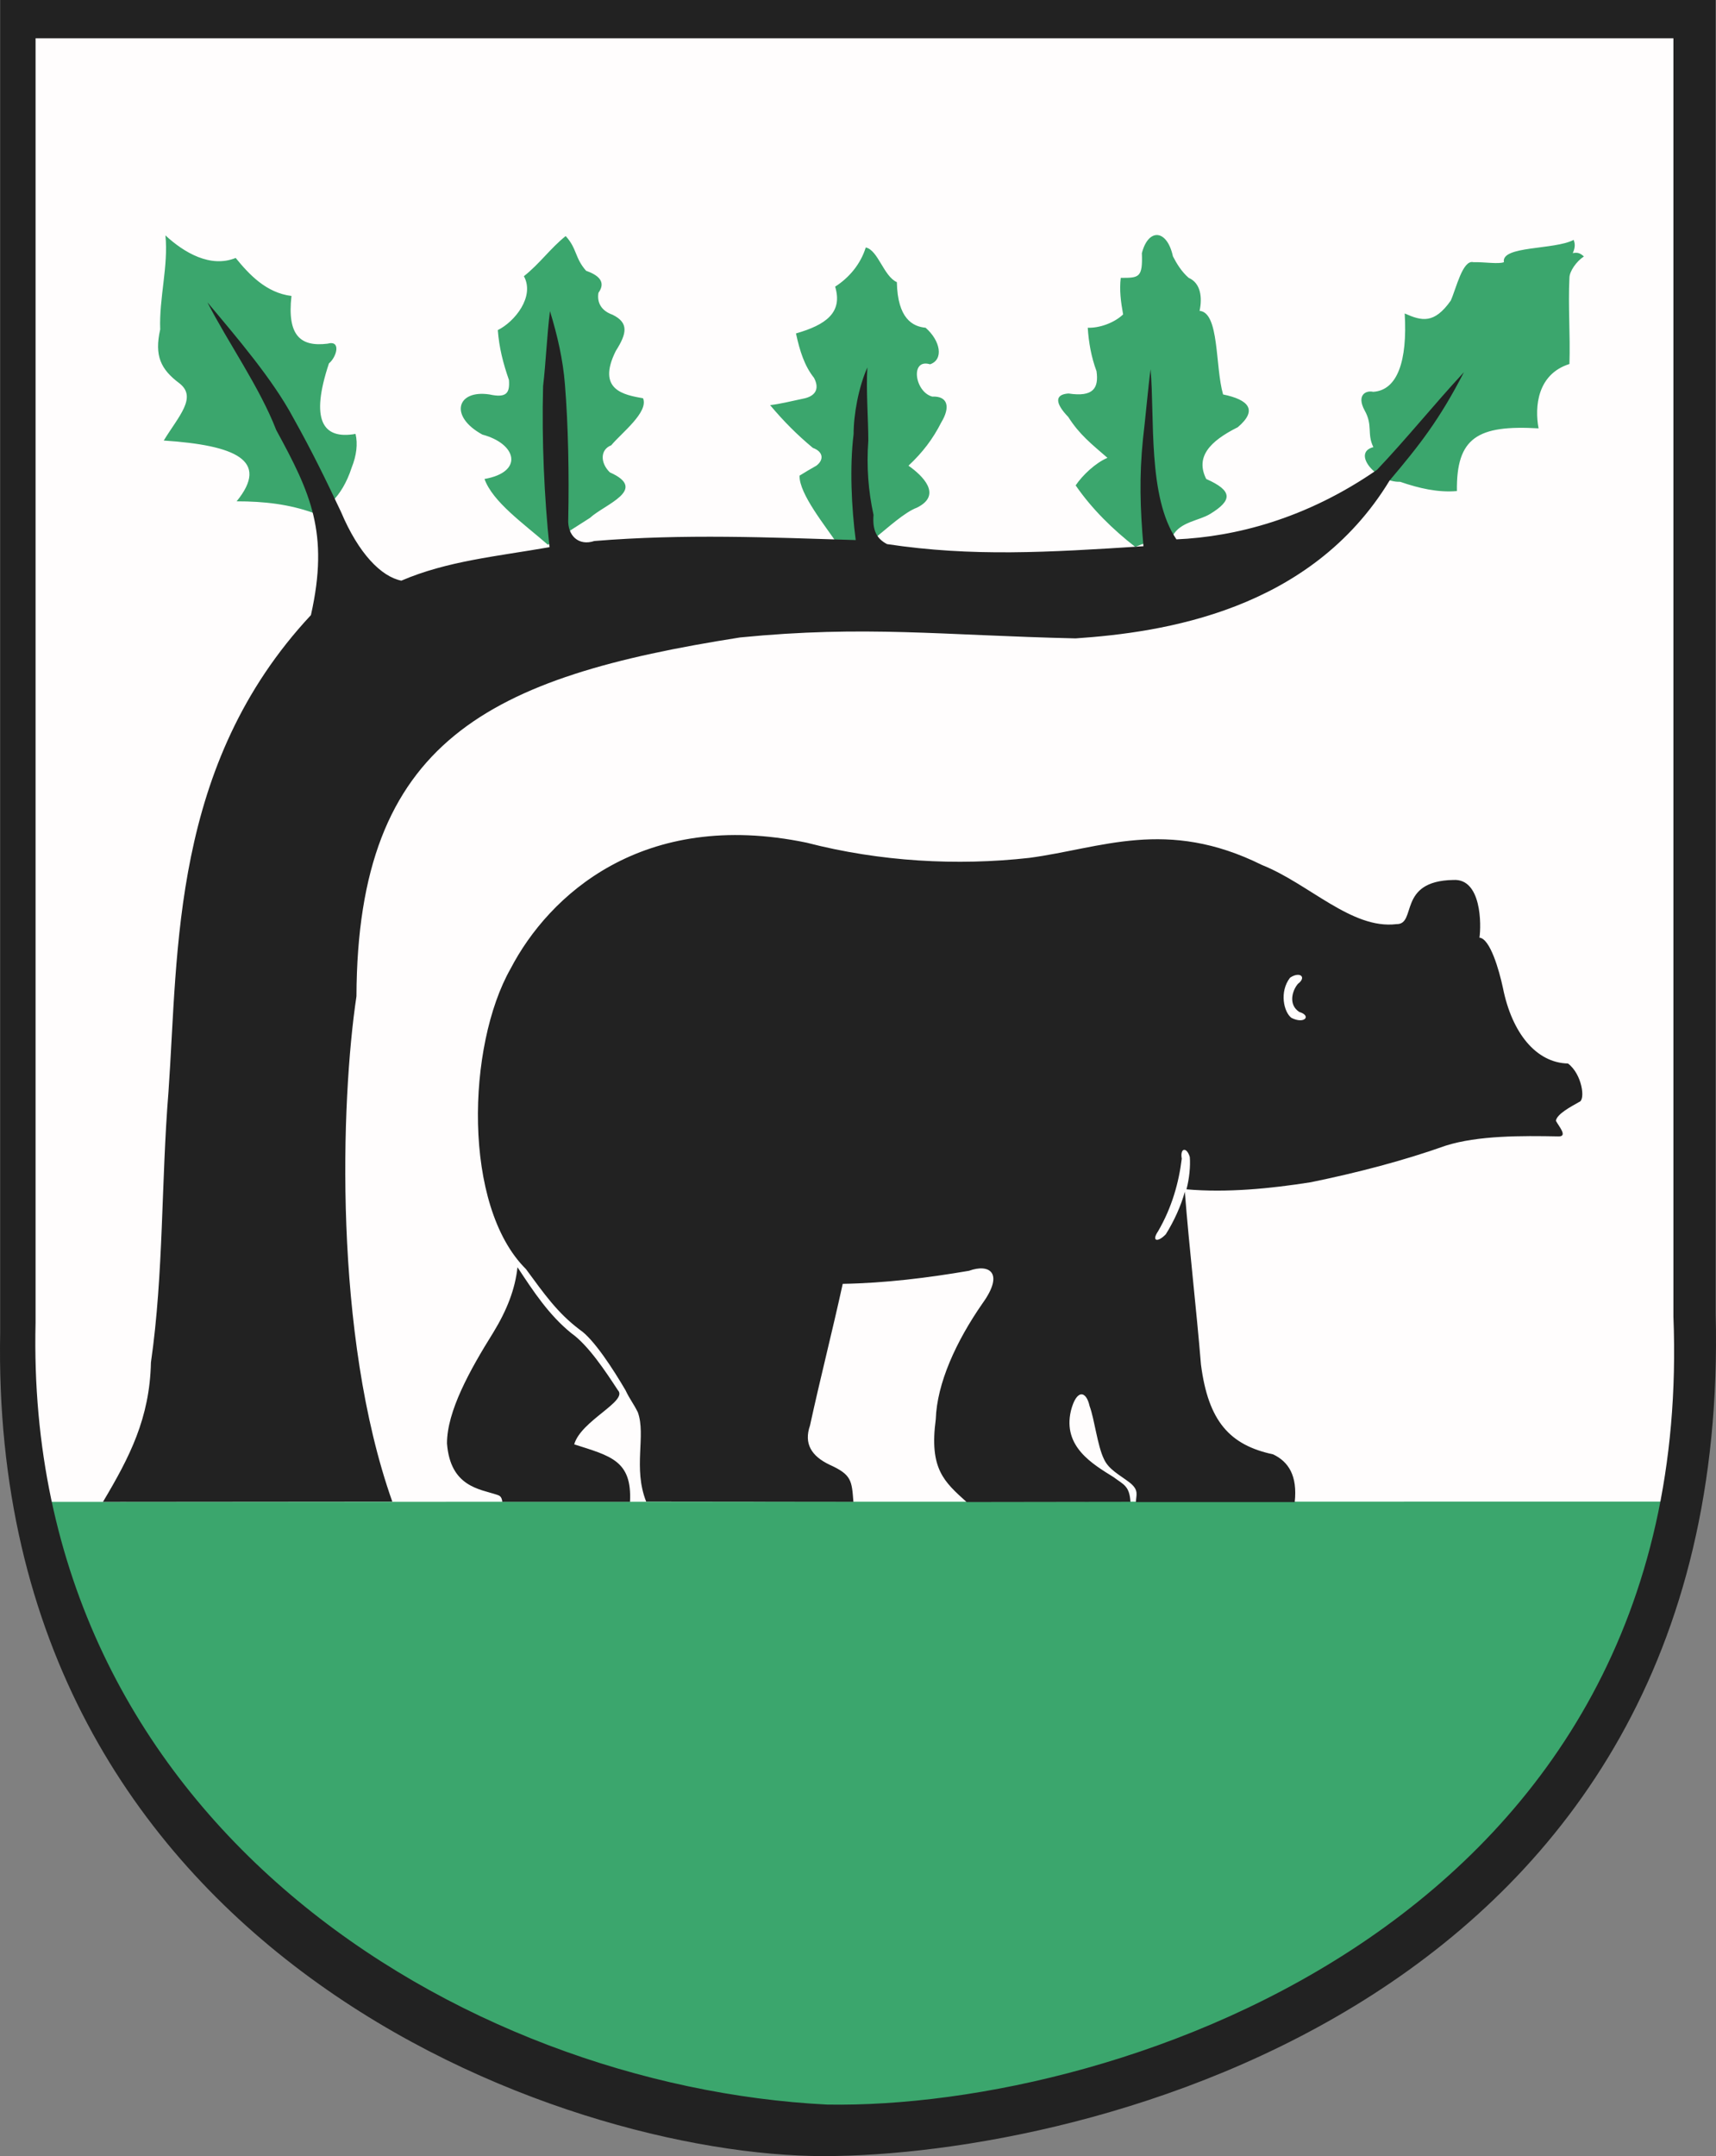
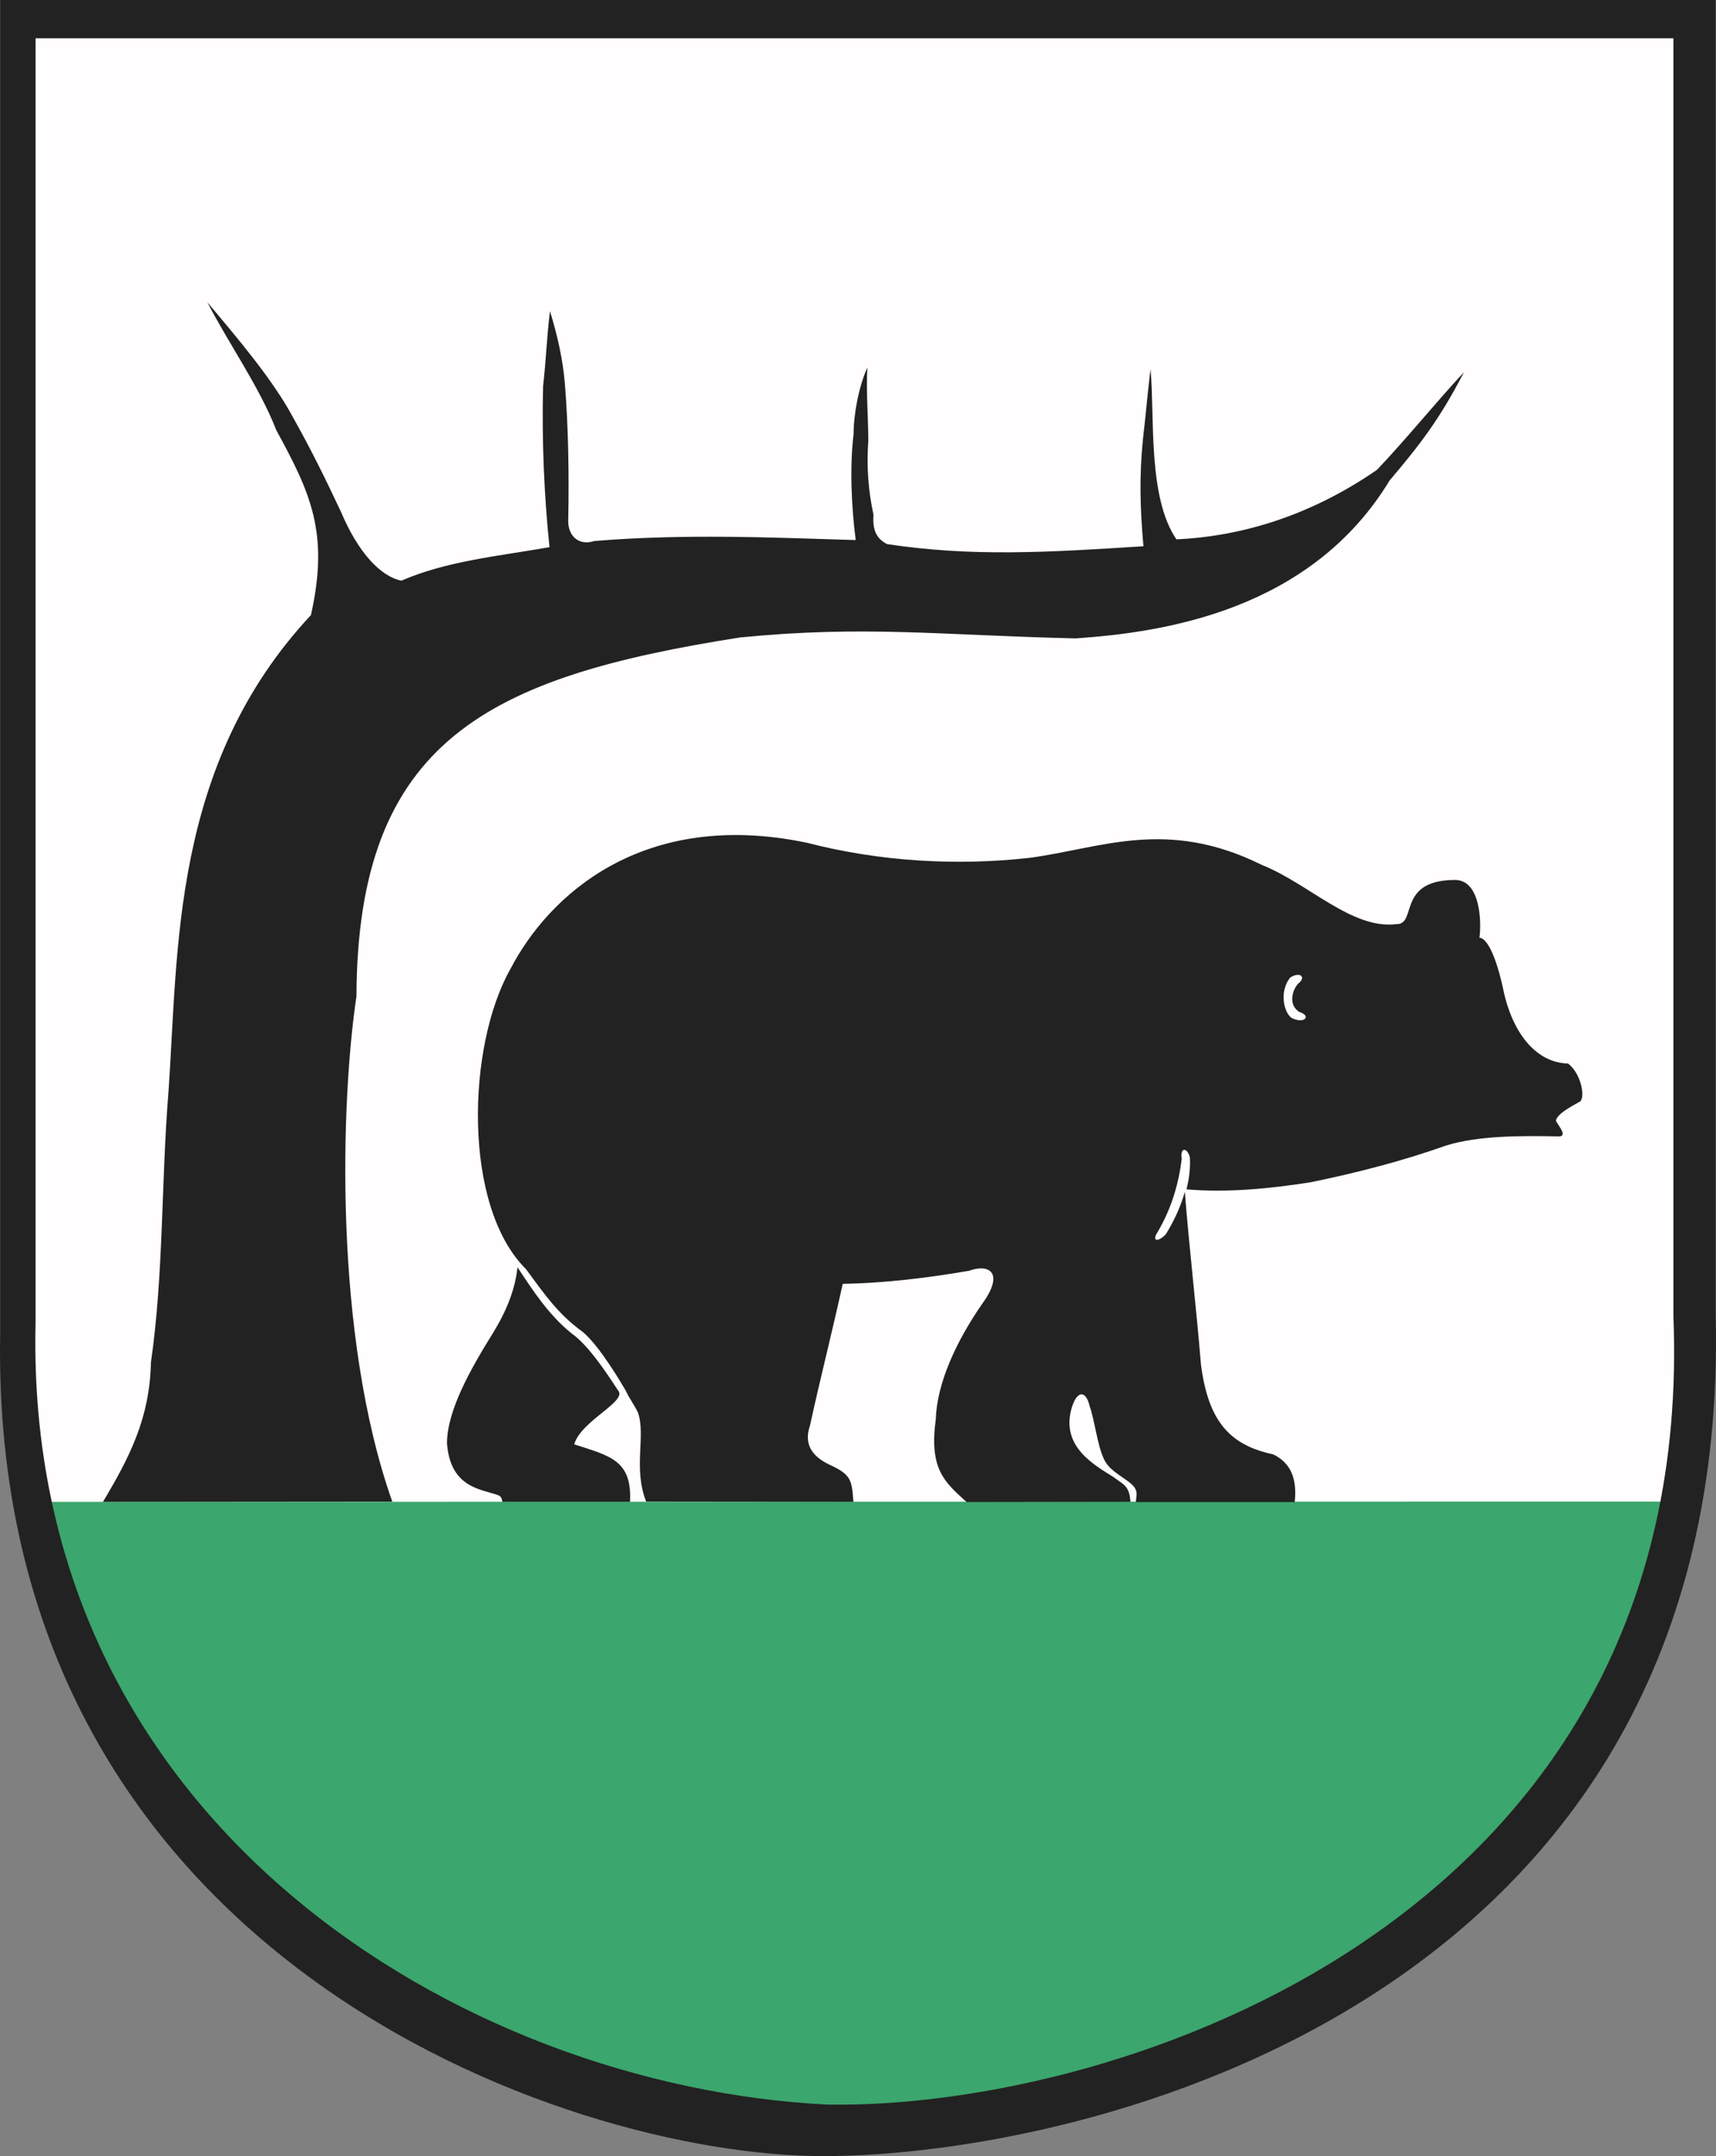
<svg width="520.427" height="653.687">
  <rect width="100%" height="100%" fill="#808080" stroke="none" />
  <defs>
    <marker id="ArrowEnd" viewBox="0 0 10 10" refX="0" refY="5" markerUnits="strokeWidth" markerWidth="4" markerHeight="3" orient="auto">
      <path d="M 0 0 L 10 5 L 0 10 z" />
    </marker>
    <marker id="ArrowStart" viewBox="0 0 10 10" refX="10" refY="5" markerUnits="strokeWidth" markerWidth="4" markerHeight="3" orient="auto">
      <path d="M 10 0 L 0 5 L 10 10 z" />
    </marker>
  </defs>
  <g>
    <path style="stroke:none; fill-rule:evenodd; fill:#fffdfd" d="M 6.246 5.691L 512.117 5.691L 512.117 439.777L 492.75 514.008L 440.77 577.367L 388.5 612.14L 332.629 632.586L 264.016 646.265L 170.922 633.164L 87.906 587.804L 25.051 510.406L 6.262 439.777L 6.262 5.691" />
    <path style="stroke:none; fill-rule:evenodd; fill:#3ba66d" d="M 508.231 455.261C 481.664 593.859 329.746 645.195 250.832 643.828C 154.426 639.008 33.824 571.828 8.844 455.336L 508.235 455.265" />
-     <path style="stroke:none; fill-rule:evenodd; fill:#3ba66d" d="M 477.274 72.722C 471.446 75.816 455.172 74.449 456.106 79.488C 454.453 80.133 450.348 79.418 446.821 79.488C 443.582 78.699 441.637 87.476 439.981 91.148C 434.942 98.273 431.199 97.34 426.016 95.035C 426.879 109.504 423.785 118.359 416.442 118.793C 414.285 118.289 411.332 119.726 413.852 124.406C 416.442 129.011 414.496 131.461 416.512 135.562C 409.746 137.289 417.66 146.359 424.645 146.074C 430.258 148.015 436.09 149.383 441.852 148.879C 441.637 132.679 448.114 128.793 466.617 129.871C 465.395 123.394 466.188 113.457 475.977 110.359C 476.262 101.578 475.547 92.793 475.977 84.226C 475.977 82.285 478.063 79.261 480.367 77.75C 479.219 76.742 478.496 76.457 476.985 76.742C 477.848 74.871 477.629 73.793 477.27 72.711L 477.274 72.722zM 355.735 77.765C 353.938 69.414 348.25 69.129 346.305 76.758C 346.59 84.242 345.442 84.242 339.899 84.242C 339.469 87.984 339.899 91.367 340.617 95.328C 337.813 97.988 333.274 99.504 329.891 99.359C 330.176 103.82 330.969 108.285 332.551 112.535C 333.27 117.644 331.617 120.453 324.059 119.301C 319.742 119.586 320.028 122.324 323.989 126.426C 327.371 131.75 330.969 134.558 335.867 138.808C 332.27 140.32 328.309 144.062 326.223 147.16C 331.117 154.285 337.598 160.621 344.293 165.804C 350.266 163.285 349.692 164.871 355.668 162.422C 357.969 158.176 363.656 157.886 367.043 155.801C 373.739 151.699 373.953 148.82 365.821 145.218C 362.512 138.597 366.754 133.844 375.395 129.523C 381.586 124.269 378.633 121.172 370.934 119.59C 368.489 111.097 369.856 94.75 363.809 94.246C 364.672 90.215 364.168 85.824 360.5 84.238C 358.27 82.297 356.828 79.847 355.75 77.761L 355.735 77.765zM 262.567 75.027C 260.985 80.136 257.457 84.242 253.282 86.906C 255.656 94.754 250.477 98.496 241.403 101.09C 242.551 106.414 243.992 110.953 246.871 114.551C 248.742 118.078 247.086 120.238 243.489 120.886C 239.746 121.676 236.649 122.468 233.555 122.828C 237.801 127.867 241.688 131.754 246.512 135.785C 249.68 136.933 249.965 139.383 247.59 141.183C 245.938 142.117 244.207 143.125 242.481 144.207C 242.34 149.75 250.469 159.613 253.782 164.652C 259.106 165.011 259.828 165.297 265.875 162.711C 269.114 160.121 274.367 155.297 278.043 153.929C 286.032 150.043 279.625 144.066 275.524 141.187C 279.84 137.156 282.938 133.054 285.457 128.086C 288.336 123.336 287.399 120.023 282.723 120.238C 277.399 118.801 275.957 108.578 282.078 110.449C 286.254 109.011 285.246 103.324 280.711 99.363C 276.754 99.004 272.219 96.558 272 85.543C 267.969 83.746 266.313 75.824 262.571 75.031L 262.567 75.027zM 171.559 71.57C 166.953 75.242 163.641 79.992 158.887 83.738C 162.27 89.929 156.082 97.558 150.969 100.082C 151.399 105.48 152.551 110.015 154.352 115.199C 154.637 119.086 153.707 120.742 148.449 119.59C 138.516 118.078 136.141 126.211 146.293 131.758C 156.805 134.562 158.891 143.133 146.938 145.218C 149.457 152.199 158.742 158.679 166.16 165.16C 170.406 162.426 174.653 159.761 178.903 157.027C 183.438 152.851 196.758 148.461 184.949 143.207C 182 140.328 182 136.297 185.379 135C 188.473 131.258 196.754 124.992 195.024 120.746C 189.336 119.738 180.84 118.301 186.746 106.422C 190.129 101.097 190.778 97.855 185.739 95.406C 182.5 94.258 180.989 91.879 181.492 88.785C 184.082 85.187 180.989 83.242 177.75 82.09C 174.297 78.203 175.016 75.324 171.559 71.578L 171.559 71.57zM 50.168 71.355C 51.102 80.64 48.227 90.363 48.586 99.867C 46.789 107.855 48.727 111.961 54.414 116.211C 59.883 120.457 54.199 126.144 49.664 133.562C 71.336 135 81.918 139.535 71.766 151.992C 80.117 151.992 87.606 152.855 95.09 155.519C 98.114 154.801 103.582 151.273 106.68 141.699C 108.117 138.101 108.551 134.574 107.828 131.551C 97.75 133.347 94.078 127.234 99.766 110.168C 102.067 108.297 103.578 103.043 99.336 104.195C 91.203 105.203 87.028 101.82 88.395 89.726C 80.766 88.793 75.582 83.25 71.477 78.207C 63.848 81.301 55.855 76.625 50.168 71.367" />
    <path style="stroke:none; fill-rule:evenodd; fill:#222222" d="M 0.055 0.004L 520.324 0.004L 520.324 398.304C 525.578 608.039 328.231 653.687 249.75 653.687C 171.129 653.687 -3.543 592.777 0.055 403.847L 0.055 0L 0.055 0.004zM 10.785 11.597L 507.512 11.597L 507.512 399.172C 514.637 581.832 339.539 639.578 250.832 638.066C 140.387 632.523 7.188 552.75 10.785 401.043L 10.785 11.597" />
    <path style="stroke:none; fill-rule:evenodd; fill:#222222" d="M 31.23 455.332C 39.293 441.797 45.414 429.988 45.773 413.07C 49.66 386.07 48.867 358.351 51.098 330.992C 54.121 288.082 51.887 231.922 94.297 186.488C 99.91 161.508 94.156 149.41 83.785 130.402C 78.746 117.371 69.098 103.765 62.906 91.668C 71.977 102.465 82.778 115.136 88.895 126.586C 94.582 136.734 98.828 145.449 103.438 155.238C 108.762 167.836 115.606 174.82 121.723 176.043C 135.617 170.07 150.594 168.699 166.649 165.894C 165.067 150.703 164.274 133.57 164.707 117.082C 165.571 109.738 165.856 101.82 166.793 94.332C 169.094 101.816 170.75 109.16 171.328 116.508C 172.336 128.816 172.621 144.011 172.336 157.328C 172.051 162.437 175.504 165.605 180.254 164.023C 207.395 161.793 233.606 162.945 259.524 163.738C 258.231 153.875 257.653 141.492 258.879 131.629C 258.879 125.656 260.391 117.375 263.055 111.398C 262.625 118.019 263.34 127.238 263.34 133.574C 262.766 141.492 263.34 148.836 264.922 156.109C 264.563 160.789 265.856 163.308 269.024 164.965C 294.871 168.851 317.696 167.484 346.782 165.609C 345.774 154.164 345.489 144.371 346.641 133.066C 347.215 128.531 348.293 116.582 348.942 111.972C 350.235 126.226 348.008 150.707 356.789 163.523C 374.571 162.734 396.098 157.332 417.629 142.429C 426.844 132.711 434.836 122.703 443.981 112.84C 436.567 127.238 430.52 134.941 421.446 145.668C 397.399 185.265 352.617 191.746 326.192 193.547C 285.442 192.613 262.473 189.515 224.457 193.261C 148.282 205.211 108.395 224.363 108.106 302.051C 103.356 333.73 101.051 404.648 118.977 455.265L 31.211 455.336L 31.23 455.332zM 159.465 384.699C 165.078 392.328 169.039 398.015 175.809 403.129C 180.055 405.933 186.032 415.222 189.703 421.488C 191.071 424.367 192.004 425.301 193.446 428.183C 195.965 435.238 191.934 445.031 195.965 455.254L 258.821 455.324C 258.317 448.918 258.317 447.117 251.621 444.094C 246.008 441.433 243.774 437.617 245.649 432.215C 248.817 417.672 252.414 403.703 255.582 389.234C 268.324 389.019 281.285 387.437 293.883 385.277C 300 383.047 304.68 385.851 297.985 395.14C 289.922 406.73 284.164 419.402 283.801 430.273C 281.785 445.39 286.321 449.207 293.16 455.398L 342.84 455.328C 342.555 450.433 340.684 450.074 337.731 447.844C 331.395 443.886 322.254 438.629 324.774 427.758C 326.426 421.207 329.379 421.422 330.461 426.32C 331.899 430.133 332.836 438.344 334.778 442.301C 336.215 445.539 339.528 447.121 342.625 449.5C 345.504 451.801 344.567 453.172 344.496 455.402L 392.664 455.402C 393.528 447.414 390.793 443.164 386.114 440.933C 373.012 438.129 366.461 431 364.227 413.718C 362.789 396.226 360.699 378.73 359.332 361.304C 358.254 365.406 356.024 370.304 353.574 374.191C 351.199 376.711 349.114 376.422 351.199 373.328C 355.446 366.058 357.535 358.426 358.399 351.297C 357.824 347.988 359.91 347.625 360.844 350.793C 361.059 353.597 360.703 357.269 359.836 360.582C 372.004 361.66 385.321 360.367 397.563 358.426C 411.602 355.547 425.496 351.949 438.457 347.34C 448.246 344.246 461.496 344.316 472.656 344.535C 475.606 344.605 472.656 341.367 471.867 339.785C 472.227 337.699 476.403 335.539 478.922 334.097C 480.938 333.523 479.785 325.605 475.539 322.437C 465.895 322.222 458.551 313.222 455.813 299.543C 454.664 294.144 451.926 284.57 448.688 284.281C 449.262 280.394 449.332 266.281 440.77 266.789C 423.637 267.074 429.828 280.324 423.492 280.179C 409.957 281.832 397 267.941 382.742 262.254C 353.727 247.855 333.93 257.215 312.114 260.097C 290.227 262.543 266.899 261.246 244.653 255.492C 194.832 245.125 166.391 271.547 154.871 293.648C 141.555 317.047 140.258 365.648 159.477 384.726L 159.465 384.699zM 393.61 298.301C 396.414 296.215 394.184 294.414 391.235 296.429C 387.926 300.746 389.364 306.867 391.664 308.597C 395.621 310.613 397.856 307.953 394.039 306.801C 390.731 304.644 391.809 300.465 393.61 298.308L 393.61 298.301zM 187.399 421.492C 183.727 415.879 178.399 407.812 173.289 404.215C 166.524 398.746 161.77 391.543 156.946 384.199C 156.227 390.82 153.778 397.156 149.602 403.996C 142.403 415.515 135.563 427.898 135.563 437.617C 136.571 450.793 145.496 451.437 150.68 453.168C 151.324 453.383 152.192 453.597 152.332 455.324L 191.067 455.324C 191.711 442.797 185.164 441.429 174.149 437.902C 176.164 430.703 190.563 424.801 187.395 421.488" />
  </g>
</svg>